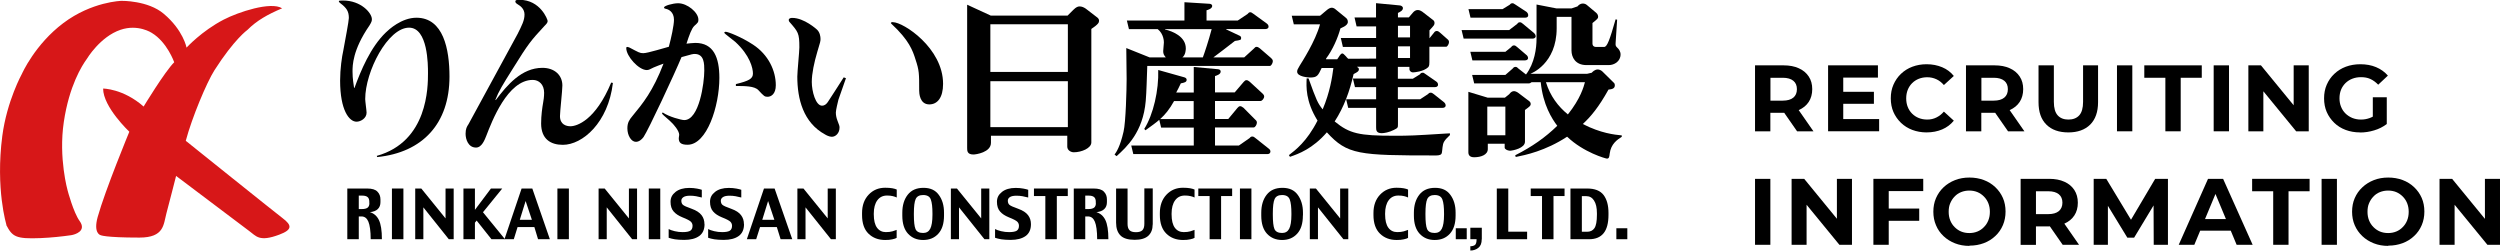
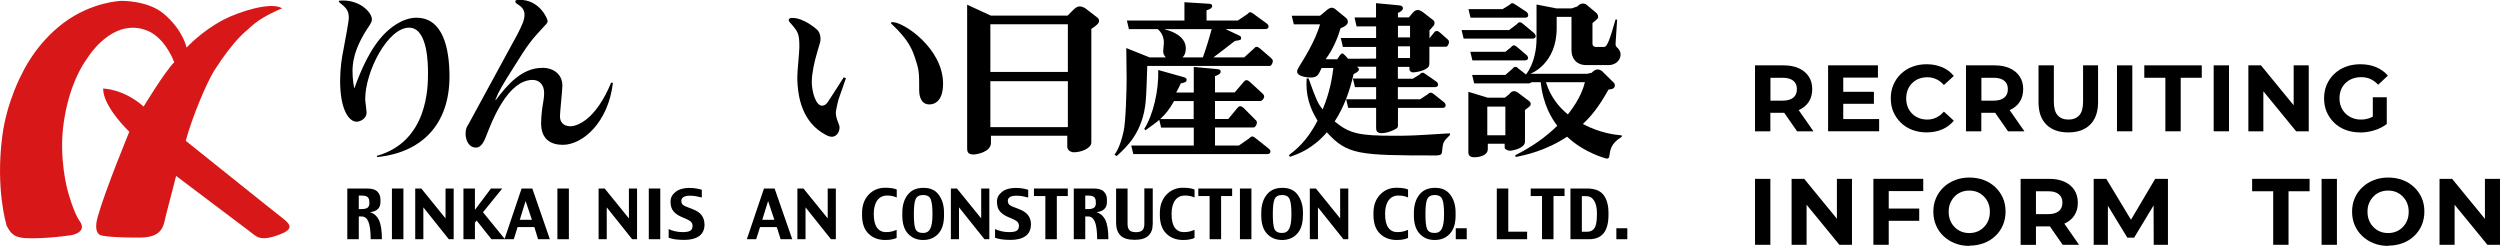
<svg xmlns="http://www.w3.org/2000/svg" id="_レイヤー_1" version="1.1" viewBox="0 0 291.89 29.25">
  <defs>
    <style>
      .st0 {
        fill: #d71718;
      }
    </style>
  </defs>
  <g>
    <path d="M204.91,15.33v-7.7h3.33c.69,0,1.28.11,1.78.34.5.22.88.54,1.16.96s.41.91.41,1.48-.14,1.08-.41,1.49-.66.73-1.16.95-1.09.32-1.78.32h-2.35l.81-.77v2.93h-1.79ZM206.71,12.6l-.81-.85h2.25c.54,0,.95-.12,1.23-.35.28-.23.42-.56.42-.99s-.14-.75-.42-.98-.69-.35-1.23-.35h-2.25l.81-.85v4.37ZM209.82,15.33l-1.94-2.79h1.91l1.94,2.79h-1.91Z" />
    <path d="M215.21,13.9h4.19v1.43h-5.96v-7.7h5.82v1.43h-4.05s0,4.84,0,4.84ZM215.08,10.72h3.71v1.4h-3.71v-1.4Z" />
    <path d="M224.94,15.46c-.59,0-1.15-.1-1.66-.29-.51-.19-.95-.47-1.33-.83-.37-.36-.67-.78-.88-1.26s-.31-1.02-.31-1.6.1-1.11.31-1.59c.21-.48.5-.91.88-1.27s.82-.64,1.33-.83,1.06-.29,1.66-.29c.67,0,1.27.12,1.82.35s1,.57,1.36,1.02l-1.16,1.06c-.26-.3-.55-.53-.88-.68-.33-.15-.68-.23-1.06-.23-.36,0-.69.06-.99.18s-.56.29-.78.51-.39.48-.51.78-.18.63-.18,1,.06.7.18,1,.29.56.51.78c.22.22.48.39.78.51s.63.18.99.18c.38,0,.74-.08,1.06-.24.33-.16.62-.39.88-.69l1.16,1.06c-.37.45-.82.79-1.36,1.02-.54.23-1.15.35-1.83.35h0Z" />
    <path d="M229.54,15.33v-7.7h3.33c.69,0,1.28.11,1.78.34.5.22.88.54,1.16.96s.41.91.41,1.48-.14,1.08-.41,1.49-.66.73-1.16.95-1.09.32-1.78.32h-2.35l.81-.77v2.93h-1.79ZM231.34,12.6l-.81-.85h2.25c.54,0,.95-.12,1.23-.35.28-.23.42-.56.42-.99s-.14-.75-.42-.98-.69-.35-1.23-.35h-2.25l.81-.85v4.37ZM234.45,15.33l-1.94-2.79h1.91l1.94,2.79h-1.91Z" />
    <path d="M241.49,15.46c-1.09,0-1.95-.3-2.56-.91-.62-.61-.92-1.48-.92-2.62v-4.3h1.79v4.26c0,.73.15,1.25.45,1.58s.72.49,1.25.49.96-.16,1.26-.49c.3-.33.45-.85.45-1.58v-4.26h1.75v4.3c0,1.14-.31,2.01-.92,2.62-.62.61-1.47.91-2.55.91h0Z" />
    <path d="M247.17,15.33v-7.7h1.79v7.7h-1.79Z" />
    <path d="M252.82,15.33v-6.25h-2.46v-1.45h6.71v1.45h-2.46v6.25h-1.79Z" />
    <path d="M258.46,15.33v-7.7h1.79v7.7h-1.79Z" />
    <path d="M262.51,15.33v-7.7h1.47l4.54,5.54h-.72v-5.54h1.76v7.7h-1.47l-4.54-5.54h.71v5.54h-1.76.01Z" />
    <path d="M275.55,15.46c-.61,0-1.17-.1-1.68-.29-.51-.19-.96-.47-1.33-.83s-.67-.78-.88-1.26-.31-1.02-.31-1.6.1-1.11.31-1.59c.21-.48.5-.91.89-1.27.38-.36.83-.64,1.34-.83s1.08-.29,1.69-.29c.68,0,1.3.11,1.84.34.55.23,1.01.56,1.38.99l-1.13,1.06c-.29-.3-.59-.52-.92-.67s-.69-.21-1.09-.21c-.37,0-.7.06-1.01.18s-.57.29-.8.51c-.22.22-.4.48-.52.78s-.18.63-.18,1,.06.68.18.98c.12.3.29.57.52.79.22.22.49.39.79.52.3.12.64.19,1.01.19s.7-.06,1.03-.18.66-.31.97-.58l1.01,1.29c-.43.32-.91.57-1.46.73-.55.17-1.1.25-1.65.25h0ZM277.04,14.25v-2.89h1.63v3.12l-1.63-.23Z" />
    <path d="M204.91,28.58v-7.7h1.79v7.7s-1.79,0-1.79,0Z" />
    <path d="M209.18,28.58v-7.7h1.47l4.54,5.54h-.72v-5.54h1.76v7.7h-1.47l-4.54-5.54h.71v5.54h-1.76,0Z" />
    <path d="M220.52,28.58h-1.79v-7.7h5.82v1.43h-4.03v6.27h0ZM220.38,24.35h3.7v1.43h-3.7v-1.43Z" />
    <path d="M229.94,28.71c-.61,0-1.17-.1-1.68-.3-.51-.2-.96-.48-1.34-.84-.38-.36-.68-.78-.88-1.27-.21-.48-.31-1.01-.31-1.58s.1-1.11.31-1.59.5-.9.88-1.26.83-.64,1.34-.84,1.07-.3,1.68-.3,1.17.1,1.68.29.96.47,1.34.83c.38.36.68.78.89,1.26s.31,1.02.31,1.59-.1,1.1-.31,1.59-.5.91-.89,1.27c-.38.36-.83.64-1.34.83s-1.06.29-1.67.29v.03ZM229.93,27.21c.34,0,.66-.06.95-.18s.54-.29.76-.52c.22-.22.39-.48.51-.78s.18-.63.18-1-.06-.7-.18-1-.29-.56-.51-.78-.47-.4-.76-.52-.61-.18-.95-.18-.66.06-.96.18c-.29.12-.55.29-.76.52-.22.22-.38.48-.51.78s-.18.63-.18,1,.06.7.18,1,.29.56.51.78c.22.22.47.4.76.52s.61.18.96.18Z" />
    <path d="M235.92,28.58v-7.7h3.33c.69,0,1.28.11,1.78.34.5.22.88.54,1.16.96.27.42.41.91.41,1.49s-.14,1.08-.41,1.49-.66.73-1.16.95c-.5.22-1.09.32-1.78.32h-2.35l.81-.77v2.93h-1.79ZM237.71,25.85l-.81-.85h2.25c.54,0,.95-.12,1.23-.35.28-.24.42-.57.42-.99s-.14-.75-.42-.98-.69-.35-1.23-.35h-2.25l.81-.85v4.37ZM240.83,28.58l-1.94-2.79h1.91l1.94,2.79s-1.91,0-1.91,0Z" />
    <path d="M244.45,28.58v-7.7h1.47l3.28,5.43h-.78l3.21-5.43h1.49v7.7h-1.66l-.02-5.14h.33l-2.6,4.31h-.79l-2.63-4.31h.36v5.14s-1.66,0-1.66,0Z" />
-     <path d="M254.38,28.58l3.42-7.7h1.76l3.45,7.7h-1.87l-2.83-6.8h.72l-2.83,6.8h-1.83,0ZM256.11,26.93l.45-1.35h3.98l.46,1.35h-4.9,0Z" />
    <path d="M265.41,28.58v-6.25h-2.46v-1.45h6.71v1.45h-2.46v6.25h-1.79Z" />
    <path d="M271.06,28.58v-7.7h1.79v7.7s-1.79,0-1.79,0Z" />
    <path d="M278.84,28.71c-.61,0-1.17-.1-1.68-.3s-.96-.48-1.34-.84-.68-.78-.89-1.27c-.21-.48-.31-1.01-.31-1.58s.1-1.11.31-1.59.5-.9.89-1.26c.38-.36.83-.64,1.34-.84s1.07-.3,1.68-.3,1.17.1,1.68.29.96.47,1.34.83.68.78.89,1.26.31,1.02.31,1.59-.1,1.1-.31,1.59-.5.91-.89,1.27c-.38.36-.83.64-1.34.83s-1.07.29-1.67.29v.03ZM278.83,27.21c.34,0,.66-.06.95-.18s.54-.29.76-.52c.22-.22.39-.48.51-.78s.18-.63.18-1-.06-.7-.18-1-.29-.56-.51-.78c-.22-.22-.47-.4-.76-.52s-.61-.18-.95-.18-.66.06-.96.18-.55.29-.76.52c-.22.22-.38.48-.51.78s-.18.63-.18,1,.06.7.18,1,.29.56.51.78c.22.22.47.4.76.52s.61.18.96.18Z" />
    <path d="M284.83,28.58v-7.7h1.47l4.54,5.54h-.71v-5.54h1.76v7.7h-1.47l-4.54-5.54h.71v5.54s-1.76,0-1.76,0Z" />
  </g>
  <g>
    <g>
      <path class="st0" d="M.75,26.24s-1.29-4.17-.48-10.38c.54-4.09,2.3-7.26,2.3-7.26,0,0,1.51-3.42,4.83-5.91C10.74.18,14.18.1,14.18.1c0,0,3.09-.06,4.94,1.51,2.29,1.93,2.66,3.95,2.66,3.95,0,0,1.77-1.94,4.34-3.27,1.69-.88,5.51-2.15,6.82-1.32-1.71.72-2.97,1.44-4.05,2.52,0,0-1.53,1.08-3.85,4.71-.92,1.45-2.63,5.54-3.35,8.24,0,0,10.62,8.52,11.29,9.02,1.13.85,1.17,1.36-.38,1.94-2.37.89-2.69.15-3.52-.44l-8.52-6.42s-.78,3.07-1.13,4.37c-.35,1.3-.24,2.83-3.15,2.83-4.11,0-4.55-.29-4.55-.29,0,0-.85-.2-.33-2.1.87-3.13,3.7-9.97,3.7-9.97,0,0-3.06-2.88-3.06-5.04,0,0,2.34,0,4.73,2.1,0,0,2.47-4.08,3.57-5.17,0,0-.82-2.35-2.62-3.43,0,0-1.59-1.06-3.65-.36-2.39.81-3.92,3.38-3.92,3.38-.59.81-2.07,3.15-2.7,7.38s.45,8.02.45,8.02c0,0,.67,2.54,1.4,3.55.84,1.17-.54,1.58-.99,1.65-1.03.15-2.34.29-3.57.34-2.92.12-3.3-.17-4.02-1.55h.03Z" />
      <g>
        <path d="M71.56,9.69c-.55,4.63-3.54,7.22-5.85,7.22-1.42,0-2.53-.68-2.53-2.49,0-.95.13-1.84.24-2.47.04-.21.11-.66.11-1.12,0-.96-.6-1.5-1.33-1.5-2.94,0-4.78,4.87-5.42,6.52-.18.45-.52,1.38-1.2,1.38-.9,0-1.22-.95-1.22-1.61,0-.58.15-.84.34-1.12.05-.08,5.49-10.07,5.73-10.53.51-1.02.81-1.6.81-2.27s-.49-1.01-.77-1.18c-.17-.11-.3-.19-.3-.35C60.17,0,60.34-.02,60.66-.02c2.42,0,3.28,2.29,3.28,2.47s-.09.3-.39.6c-1.54,1.67-1.82,1.97-3.71,5.02-1.12,1.78-1.63,2.61-2,3.58l.04.04c1.33-1.76,3.02-3.77,5.45-3.77,1.42,0,2.33.86,2.33,2.06,0,.6-.28,3.05-.28,3.58,0,.99.75,1.18,1.22,1.18.75,0,2.93-.69,4.76-5.1l.19.04h0Z" />
-         <path d="M77.36,13.12c.73.52,2.21.9,2.53.9,1.76,0,2.34-4.37,2.34-5.77,0-.79,0-1.95-1.12-1.95-.17,0-.28,0-1.54.37-.79,1.91-3.88,8.53-4.43,9.33-.22.3-.54.56-.9.56-.53,0-.99-.73-.99-1.58,0-.67.24-1.01.58-1.42,1.22-1.48,2.4-2.9,3.64-6.13-.25.09-1,.37-1.16.45-.43.22-.58.3-.79.3-.96,0-2.4-1.63-2.4-2.55,0-.11.02-.15.11-.15.04,0,.21.04.26.07,1.09.57,1.2.66,1.62.66.52,0,2.56-.65,2.98-.75.28-1.03.6-2.51.6-3.15,0-.94-.66-1.22-.92-1.27-.09-.02-.24-.04-.24-.17,0-.19,1.01-.49,1.65-.49,1.07,0,2.36,1.07,2.36,1.91,0,.3-.02.32-.47.73-.32.3-.6,1.09-.92,2.08.21-.02.73-.09,1.03-.09,2.15,0,2.81,1.72,2.81,4.09,0,3.3-1.46,7.8-3.71,7.8-.8,0-1.03-.26-1.03-.77,0-.06.05-.34.05-.39,0-.45-.6-1.2-1.11-1.65-.71-.62-.79-.69-.9-.82l.08-.15h-.01ZM85.91,9.82c1.54-.38,2-.62,2-1.24s-.35-2.12-2.06-3.69c-.22-.19-1.29-.99-1.29-1.05s.07-.13.17-.13c.26,0,1.82.6,3.19,1.5,1.8,1.18,2.66,3.05,2.66,4.74,0,1.03-.55,1.35-.96,1.35-.34,0-.41-.06-1.07-.77-.45-.49-1.58-.49-2.63-.49v-.22h-.01Z" />
        <path d="M98.77,9.13l-.88,2.51c-.06.24-.3,1.22-.3,1.5,0,.34.08.67.19.95.21.56.24.6.24.81,0,.64-.45,1.07-.9,1.07-.3,0-.66-.19-.77-.26-2.57-1.39-3.26-4.16-3.26-6.77,0-.56.24-2.92.24-3.41,0-1.67-.13-1.8-1.18-3-.04-.06-.06-.15-.06-.19,0-.21.24-.25.41-.25,1.39,0,2.85,1.33,2.89,1.37.34.32.41.81.41,1.09,0,.24-.02.36-.38,1.52-.36,1.22-.64,2.51-.64,3.5,0,1.09.45,2.77,1.2,2.77.28,0,.49-.17.66-.41.19-.26,1.24-1.93,1.87-2.9l.28.11h-.02ZM104.26,2.59c1.22,0,5.85,3.02,5.85,7.2,0,1.61-.66,2.4-1.61,2.4-1.13,0-1.18-1.33-1.18-1.6,0-2.04,0-2.36-.43-3.65-.32-1.03-.75-2.25-2.79-4.14-.04-.04-.11-.11-.08-.13.04-.09.15-.09.24-.09h0Z" />
        <path d="M141.47,3.4c-.36,1.36-.82,2.74-1.03,3.3h-2.39c.4-.29.4-.99.4-1.05,0-1.36-1.49-1.99-2.43-2.21v-.04s5.45,0,5.45,0ZM139.38,14.88v2.11h-7.3l.24,1h15.67c.18,0,.34-.1.34-.3,0-.12-.06-.24-.2-.34l-1.55-1.23c-.12-.1-.22-.18-.36-.18s-.2.04-.32.18l-1.25.87h-2.79v-2.11h4.51c.2,0,.38-.36.38-.56,0-.16-.08-.26-.18-.34l-1.39-1.4c-.18-.14-.28-.18-.38-.18-.12,0-.2.06-.32.2l-1.07,1.29h-1.55v-2.1h5.31c.2,0,.43-.31.43-.52,0-.16-.1-.26-.18-.34l-1.51-1.39c-.16-.12-.24-.18-.38-.18s-.2.08-.32.2l-1.05,1.23h-2.3v-1.91c.26-.08.66-.22.66-.52,0-.24-.2-.26-.32-.28l-2.82-.26v2.98h-2.05c.16-.3.28-.51.54-1.07.42-.08.68-.14.68-.42,0-.16-.14-.24-.26-.28l-3.06-.86c.08,2.35-.57,5.21-1.63,6.88l.14.16c1.27-.94,2.29-1.5,3.34-3.41h2.29v2.1h-4.04l.24,1h3.8v-.02ZM140.87,2.4v-1.2c.14-.04.66-.18.66-.5,0-.2-.2-.26-.34-.26l-2.9-.18v2.14h-6.72l.24,1h3.36c.72.58.72,1.45.72,1.57,0,.18-.08.8-.08,1,0,.32.08.45.3.73h-1.89l-2.72-1.09c0,.59.04,3.56.04,3.62,0,1.19-.1,5.07-.36,6.14-.4,1.75-.83,2.37-1.05,2.68l.24.18c1.17-1.07,3.08-2.78,3.4-6.44.1-1.19.12-2.58.18-4.09h14.3c.2,0,.36-.38.36-.56,0-.16-.1-.26-.2-.36l-1.31-1.13c-.14-.1-.24-.18-.38-.18s-.2.06-.32.2l-1.13,1.03h-3.6s2.09-1.57,2.51-1.92c.67-.1.73-.12.73-.34,0-.1-.04-.2-.16-.26l-1.59-.75v-.04h4.59c.18,0,.36-.08.36-.28,0-.16-.08-.26-.2-.36l-1.57-1.14c-.18-.12-.24-.18-.36-.18-.14,0-.2.06-.32.2l-1.15.77h-3.66.02Z" />
        <path d="M163.22,6.77v-1.36h1.41v1.36h-1.41ZM154.82,6.85c.77-1.02,1.39-2.44,1.68-3.53,0-.04.87-.28.87-.76,0-.04,0-.28-.18-.44l-1.27-1.04c-.08-.08-.28-.18-.42-.18-.18,0-.36.1-.54.24l-.84.7h-3.3l.24,1h3.06c-.54,1.99-2.11,4.39-2.37,4.82-.24.4-.3.52-.3.71,0,.58,1.27.68,1.51.68.83,0,.93-.22,1.35-1.11h1.37c-.14,1.09-.4,2.82-1.25,4.83-.58-.73-.72-1.03-1.65-3.62h-.22c-.04.95-.14,2.66,1.27,4.93-1.25,2.46-2.6,3.46-3.34,4.03l.12.2c.99-.34,2.64-.93,4.31-2.86,2.39,2.62,3.74,2.7,12.69,2.7.18,0,.56,0,.68-.18.12-.16.08-.66.2-1.15.12-.48.66-.88.8-1.05v-.2l-.44.02c-3.77.24-4.3.26-6.04.26-4.14,0-5.23-.24-6.98-1.67,1.09-1.67,1.77-3.58,2.21-5.53.5-.26.62-.35.62-.56,0-.12-.08-.2-.2-.26v-.04h2.21v1.38h-2.71l.24,1h2.47v1.42h-3.5l.24,1h3.26v2.26c0,.32,0,.7.66.7.26,0,.87-.1,1.41-.38.48-.24.48-.26.48-.69v-1.89h5.23c.16,0,.34-.08.34-.28,0-.16-.1-.3-.2-.38l-1.17-.93c-.16-.12-.24-.18-.38-.18-.16,0-.24.08-.33.18l-.9.59h-2.6v-1.42h4.35c.16,0,.34-.08.34-.28,0-.18-.1-.3-.22-.38l-1.21-.84c-.22-.17-.26-.18-.38-.18-.18,0-.24.1-.32.2l-.81.5h-1.75v-1.38h1.35v.28c0,.14.14.36.42.36.14,0,1.21-.08,1.77-.6.14-.14.14-.4.14-.58v-1.81h1.95c.16,0,.34-.34.34-.54,0-.18-.08-.26-.2-.36l-.86-.76c-.12-.1-.22-.18-.36-.18-.1,0-.24.04-.32.18l-.54.67v-.93c.52-.56.59-.63.59-.85,0-.16-.06-.28-.18-.36l-1.27-.98c-.12-.08-.3-.18-.51-.18-.24,0-.42.14-.56.3l-.48.56h-1.27v-.52c.25-.12.58-.28.58-.56,0-.24-.28-.32-.4-.32l-2.74-.26v1.67h-2.51l.24,1.04h2.28v1.36h-4.12l.24,1.04h3.88v1.36l-2.75.02h-.51c-.14-.1-.5-.62-.68-.62-.24,0-.44.5-.6.68h-1.3v-.07ZM163.22,4.37v-1.36h1.41v1.36h-1.41Z" />
        <path d="M185.05,9.6c-.14.52-.5,1.89-1.99,3.76-1.13-.92-2.07-2.15-2.56-3.76h4.55ZM178.71,8.6s3.04-1.11,3.04-5.3v-1.33h1.73v3.92c0,.78.44,1.71,1.75,1.71h2.61c.63,0,1.37-.43,1.37-1.25,0-.34-.2-.62-.38-.78-.16-.16-.22-.22-.2-.52l.18-2.75-.18-.04c-.68,2.39-.99,3.22-1.33,3.22h-.99c-.16,0-.38-.1-.38-.4v-2.39c.6-.49.66-.54.66-.73,0-.06-.02-.3-.22-.46l-1.11-.93c-.16-.14-.4-.16-.44-.16-.3,0-.51.18-.64.34l-.68.23h-1.79l-2.31-.45v4c0,1.09-.22,2.84-1.23,4.17l-.88-.69c-.12-.12-.2-.2-.34-.2-.18,0-.26.1-.34.2l-.85.74h-3.88l.24.99h6.38c.12,0,.18-.04.22-.08.06-.02.08-.06.1-.06h1.07c.26,2.64,1.31,4.27,1.93,5.09-1.41,1.37-2.92,2.43-4.91,3.44l.06.2c1.11-.22,3.48-.71,6-2.37,1.93,1.85,4.53,2.56,4.65,2.56.26,0,.28-.24.32-.58.14-1.13.88-1.63,1.41-1.97v-.16c-.83-.08-2.46-.25-4.55-1.33.93-.86,1.85-1.95,3-4.02.42-.04.74-.12.74-.5,0-.1-.02-.2-.1-.28l-1.37-1.35c-.14-.12-.34-.22-.52-.22-.36,0-.64.3-.7.38l-.56.13h-6.56l-.02-.02ZM173.72,11.41l-2.28-.69v7.06c0,.42.27.58.68.58.78,0,1.59-.28,1.59-.96v-.62h1.97v.46c0,.16.28.34.62.36.36-.02,1.75-.3,1.75-1.06v-3.7c.61-.45.67-.5.67-.71s-.16-.32-.36-.46l-1.07-.81c-.12-.1-.36-.22-.52-.22-.22,0-.4.14-.56.36l-.5.4h-1.99,0ZM175.76,12.45v3.34h-2.11v-3.34h2.11ZM171.45,1.06l.24,1h6.4c.18,0,.34-.08.34-.28s-.14-.34-.18-.38l-1.31-.86c-.24-.16-.26-.16-.36-.16-.16,0-.24.08-.32.18l-.83.51h-3.99.01ZM170.65,3.51l.24,1h8.04c.18,0,.37-.08.37-.28s-.18-.36-.2-.38l-1.29-1.07c-.14-.12-.22-.18-.36-.18-.18,0-.26.12-.32.2l-.93.71s-5.55,0-5.55,0ZM171.67,6.05l.24,1h6.13c.19,0,.37-.08.37-.28,0-.18-.16-.34-.2-.36l-1.09-.93c-.14-.12-.22-.18-.36-.18s-.26.1-.32.2l-.68.55h-4.09Z" />
        <path d="M124.68,2.83v5.57h-9.05V2.83h9.05ZM115.7,1.83l-2.78-1.28v16.72c0,.34,0,.77.74.77.26,0,2.04-.24,2.04-1.37v-.82h8.91v1.27c0,.44.44.66.76.66.91,0,2.05-.48,2.05-1.15V3.38c.86-.58.9-.76.9-.97,0-.08-.02-.26-.3-.44l-1.25-.96c-.21-.14-.44-.26-.72-.26-.19,0-.4.07-.73.4l-.67.67h-8.95ZM124.68,9.48v5.36h-9.05v-5.36h9.05Z" />
        <path d="M43.99,18.2c5.98-1.67,5.98-8.06,5.98-9.67,0-.94,0-5.3-2.21-5.3-2.47,0-5.12,5.1-5.12,8.34,0,.26.16,1.35.16,1.59,0,.66-.7,1.05-1.17,1.05-.86,0-1.92-1.33-1.92-4.8,0-1.37.21-2.79.37-3.5.23-1.26.65-3.45.65-3.81,0-.75-.24-1.16-.99-1.72-.03-.02-.18-.15-.18-.22,0-.1.15-.1.49-.1,2.1,0,3.37,1.46,3.37,2.18,0,.2-.03.32-.28.73-1.98,2.87-1.98,4.7-1.98,5.38,0,.9.13,1.48.18,1.91h.05c.73-2,1.87-4.76,3.67-6.48.33-.32,1.82-1.71,3.56-1.71,3.15,0,3.86,3.68,3.86,6.87,0,5.48-3.13,8.86-8.44,9.4l-.05-.15h0Z" />
      </g>
    </g>
    <g>
      <path d="M74.38,27.93h-.57l-2.97-3.72v3.72h-.95v-5.92h.71l2.83,3.49v-3.49h.95v5.92Z" />
      <path d="M77.09,27.93h-1.34v-5.92h1.34v5.92Z" />
      <path d="M82.26,26.17c0,.63-.21,1.09-.63,1.39s-1,.45-1.75.45c-.43,0-.79-.03-1.08-.07-.29-.05-.54-.11-.73-.18v-1.02c.15.09.38.17.7.25s.63.11.94.11c.43,0,.73-.06.9-.17.16-.11.25-.3.25-.57,0-.17-.06-.33-.18-.46s-.45-.31-1.01-.53c-.44-.18-.78-.4-1.02-.68-.24-.27-.36-.65-.36-1.13s.19-.84.58-1.15.93-.47,1.61-.47c.33,0,.63.03.9.08.27.05.45.1.56.14v.9c-.23-.05-.45-.1-.67-.15-.22-.04-.46-.06-.71-.06-.36,0-.61.06-.77.17-.16.11-.24.25-.24.41,0,.21.06.37.18.48.12.11.46.27,1.04.47.53.19.91.44,1.14.74.23.3.34.65.34,1.06h0Z" />
-       <path d="M86.87,26.17c0,.63-.21,1.09-.63,1.39s-1,.45-1.75.45c-.43,0-.79-.03-1.08-.07-.29-.05-.54-.11-.73-.18v-1.02c.15.09.38.17.7.25s.63.11.94.11c.43,0,.73-.06.9-.17.16-.11.25-.3.25-.57,0-.17-.06-.33-.18-.46s-.45-.31-1.01-.53c-.44-.18-.78-.4-1.02-.68-.24-.27-.36-.65-.36-1.13s.19-.84.58-1.15.93-.47,1.61-.47c.33,0,.63.03.9.08.27.05.45.1.56.14v.9c-.23-.05-.45-.1-.67-.15-.22-.04-.46-.06-.71-.06-.36,0-.61.06-.77.17-.16.11-.24.25-.24.41,0,.21.06.37.18.48.12.11.46.27,1.04.47.53.19.92.44,1.14.74.23.3.34.65.34,1.06h0Z" />
      <path d="M92.5,27.93h-1.36l-.44-1.42h-1.96l-.45,1.42h-1.09l2-5.92h1.24l2.06,5.92ZM90.41,25.66l-.73-2.19-.68,2.19h1.42,0Z" />
      <path d="M97.59,27.93h-.57l-2.97-3.72v3.72h-.95v-5.92h.71l2.83,3.49v-3.49h.95v5.92Z" />
      <path d="M44.6,27.93h-1.32c0-.95-.1-1.64-.27-2.05-.17-.41-.44-.61-.81-.61h-.31v2.66h-1.34v-5.92h2.32c.57,0,.97.12,1.2.37.24.24.35.55.35.9v.32c0,.34-.1.61-.31.81-.2.2-.51.32-.92.36.47.14.82.45,1.05.92.23.48.35,1.22.35,2.23h.01ZM43.12,23.72v-.16c0-.26-.07-.44-.2-.55-.13-.11-.34-.17-.6-.17h-.43v1.57h.36c.31,0,.54-.06.68-.17.14-.12.2-.29.2-.52h-.01Z" />
      <path d="M47.1,27.93h-1.34v-5.92h1.34v5.92Z" />
      <path d="M52.97,27.93h-.57l-2.97-3.72v3.72h-.95v-5.92h.71l2.83,3.49v-3.49h.95s0,5.92,0,5.92Z" />
      <path d="M58.95,27.93h-1.57l-1.73-2.18-.2.25v1.93h-1.34v-5.92h1.34v2.49l1.87-2.49h1.32l-2.25,2.77,2.57,3.15h0Z" />
      <path d="M64.18,27.93h-1.36l-.43-1.42h-1.96l-.44,1.42h-1.09l2-5.92h1.25l2.05,5.92h-.02ZM62.1,25.66l-.73-2.19-.68,2.19h1.42,0Z" />
      <path d="M66.42,27.93h-1.34v-5.92h1.34v5.92Z" />
      <path d="M104.69,27.77c-.09.06-.26.12-.5.17-.24.06-.52.08-.84.08-.8,0-1.45-.25-1.95-.74s-.75-1.21-.75-2.17v-.24c0-.89.26-1.6.77-2.14.51-.54,1.15-.81,1.93-.81.33,0,.61.02.83.06.22.04.39.09.52.15v.93c-.11-.06-.27-.11-.46-.16s-.42-.07-.68-.07c-.48,0-.86.19-1.13.56-.27.37-.41.89-.41,1.55v.08c0,.71.13,1.23.38,1.57s.6.51,1.03.51c.3,0,.55-.03.76-.09s.37-.12.5-.17v.93Z" />
      <path d="M110.22,25.16c0,.93-.22,1.64-.67,2.13-.45.49-1.03.73-1.77.73s-1.31-.25-1.76-.73c-.45-.49-.67-1.2-.67-2.11v-.34c0-.86.21-1.56.63-2.1s1.03-.81,1.84-.81,1.39.27,1.79.82c.41.55.61,1.24.61,2.08v.32h0ZM108.87,25.08v-.16c0-.73-.06-1.27-.19-1.62-.12-.35-.42-.53-.9-.53-.44,0-.73.16-.87.47s-.21.87-.21,1.68v.14c0,.81.06,1.37.19,1.68.13.3.42.46.89.46.38,0,.66-.16.83-.49s.26-.87.26-1.63Z" />
      <path d="M115.51,27.93h-.57l-2.97-3.72v3.72h-.95v-5.92h.71l2.83,3.49v-3.49h.95v5.92Z" />
      <path d="M120.37,26.17c0,.63-.21,1.09-.63,1.39s-1,.45-1.75.45c-.43,0-.79-.03-1.08-.07-.29-.05-.54-.11-.73-.18v-1.02c.15.09.38.17.7.25s.63.11.94.11c.43,0,.73-.06.9-.17.16-.11.25-.3.25-.57,0-.17-.06-.33-.18-.46s-.45-.31-1.01-.53c-.44-.18-.78-.4-1.02-.68-.24-.27-.36-.65-.36-1.13s.19-.84.58-1.15.93-.47,1.61-.47c.33,0,.63.03.9.08.27.05.45.1.56.14v.9c-.23-.05-.45-.1-.67-.15-.22-.04-.46-.06-.71-.06-.36,0-.61.06-.77.17-.16.11-.23.25-.23.41,0,.21.06.37.18.48.12.11.46.27,1.04.47.53.19.91.44,1.14.74.23.3.34.65.34,1.06h0Z" />
      <path d="M124.68,22.89h-1.29v5.04h-1.34v-5.04h-1.33v-.88h3.95v.88h.01Z" />
      <path d="M129.42,27.93h-1.32c0-.95-.1-1.64-.27-2.05s-.44-.61-.81-.61h-.31v2.66h-1.34v-5.92h2.32c.57,0,.97.12,1.2.37.24.24.35.55.35.9v.32c0,.34-.1.61-.31.81-.2.2-.51.32-.92.36.47.14.82.45,1.05.92.23.48.35,1.22.35,2.23h0ZM127.94,23.72v-.16c0-.26-.07-.44-.2-.55-.13-.11-.34-.17-.6-.17h-.43v1.57h.36c.32,0,.54-.06.68-.17.14-.12.2-.29.2-.52h-.01Z" />
      <path d="M134.58,26.22c0,.56-.17.99-.51,1.31-.34.31-.87.47-1.59.47-.77,0-1.33-.17-1.66-.51-.34-.34-.51-.84-.51-1.5v-3.98h1.34v4.14c0,.32.07.56.22.72.14.16.4.24.76.24.33,0,.58-.07.74-.22s.24-.4.24-.77v-4.12h.98v4.21h-.01Z" />
      <path d="M139.47,27.77c-.09.06-.26.12-.5.17-.24.06-.52.08-.84.08-.8,0-1.45-.25-1.95-.74s-.76-1.21-.76-2.17v-.24c0-.89.26-1.6.77-2.14.51-.54,1.15-.81,1.93-.81.33,0,.61.02.83.06.22.04.39.09.52.15v.93c-.11-.06-.27-.11-.46-.16s-.42-.07-.68-.07c-.48,0-.86.19-1.13.56-.27.37-.41.89-.41,1.55v.08c0,.71.13,1.23.38,1.57s.6.51,1.04.51c.3,0,.55-.03.76-.09.21-.06.37-.12.5-.17v.93Z" />
      <path d="M143.86,22.89h-1.29v5.04h-1.34v-5.04h-1.32v-.88h3.95v.88Z" />
      <path d="M146.11,27.93h-1.34v-5.92h1.34v5.92Z" />
      <path d="M152.12,25.16c0,.93-.22,1.64-.67,2.13-.45.49-1.03.73-1.76.73s-1.31-.25-1.76-.73c-.45-.49-.67-1.2-.67-2.11v-.34c0-.86.21-1.56.63-2.1s1.03-.81,1.84-.81,1.39.27,1.79.82.61,1.24.61,2.08v.32h-.01ZM150.78,25.08v-.16c0-.73-.06-1.27-.19-1.62s-.42-.53-.9-.53c-.44,0-.73.16-.87.47s-.21.87-.21,1.68v.14c0,.81.06,1.37.19,1.68.13.3.43.46.89.46.38,0,.66-.16.83-.49s.26-.87.26-1.63Z" />
      <path d="M157.42,27.93h-.57l-2.97-3.72v3.72h-.95v-5.92h.71l2.83,3.49v-3.49h.95v5.92Z" />
      <path d="M164.41,27.77c-.09.06-.26.12-.5.17-.24.06-.52.08-.84.08-.8,0-1.45-.25-1.95-.74s-.76-1.21-.76-2.17v-.24c0-.89.26-1.6.77-2.14.51-.54,1.15-.81,1.92-.81.33,0,.61.02.83.06.22.04.39.09.52.15v.93c-.11-.06-.27-.11-.46-.16s-.42-.07-.68-.07c-.48,0-.86.19-1.13.56-.27.37-.41.89-.41,1.55v.08c0,.71.13,1.23.38,1.57s.6.51,1.04.51c.29,0,.55-.03.76-.09.21-.06.38-.12.5-.17v.93Z" />
      <path d="M169.95,25.16c0,.93-.22,1.64-.67,2.13-.45.49-1.03.73-1.77.73s-1.31-.25-1.76-.73c-.45-.49-.67-1.2-.67-2.11v-.34c0-.86.21-1.56.63-2.1s1.03-.81,1.84-.81,1.39.27,1.79.82c.41.55.61,1.24.61,2.08v.32h0ZM168.6,25.08v-.16c0-.73-.06-1.27-.19-1.62s-.42-.53-.9-.53c-.44,0-.72.16-.87.47-.14.31-.21.87-.21,1.68v.14c0,.81.06,1.37.19,1.68.13.3.42.46.89.46.38,0,.66-.16.83-.49s.26-.87.26-1.63Z" />
      <path d="M171.25,27.93h-1.28v-1.28h1.28v1.28Z" />
-       <path d="M173,27.93c0,.47-.13.8-.4,1.01-.27.21-.58.31-.93.31v-.5c.22,0,.4-.05.53-.14s.2-.32.2-.68h-.73v-1.34h1.34v1.34h-.01Z" />
      <path d="M178.3,27.93h-3.54v-5.92h1.34v5.04h2.2v.88Z" />
      <path d="M182.67,22.89h-1.29v5.04h-1.34v-5.04h-1.32v-.88h3.95v.88Z" />
      <path d="M187.8,25.09c0,.96-.19,1.67-.57,2.14s-.95.7-1.69.7h-2.18v-5.92h1.95c.89,0,1.53.25,1.92.76.38.51.57,1.2.57,2.08v.24ZM186.45,25.06v-.16c0-.65-.11-1.14-.34-1.49-.22-.35-.53-.51-.92-.51h-.5v4.16h.61c.38,0,.67-.14.86-.42s.29-.8.29-1.58Z" />
      <path d="M190,27.93h-1.28v-1.28h1.28v1.28Z" />
    </g>
  </g>
</svg>